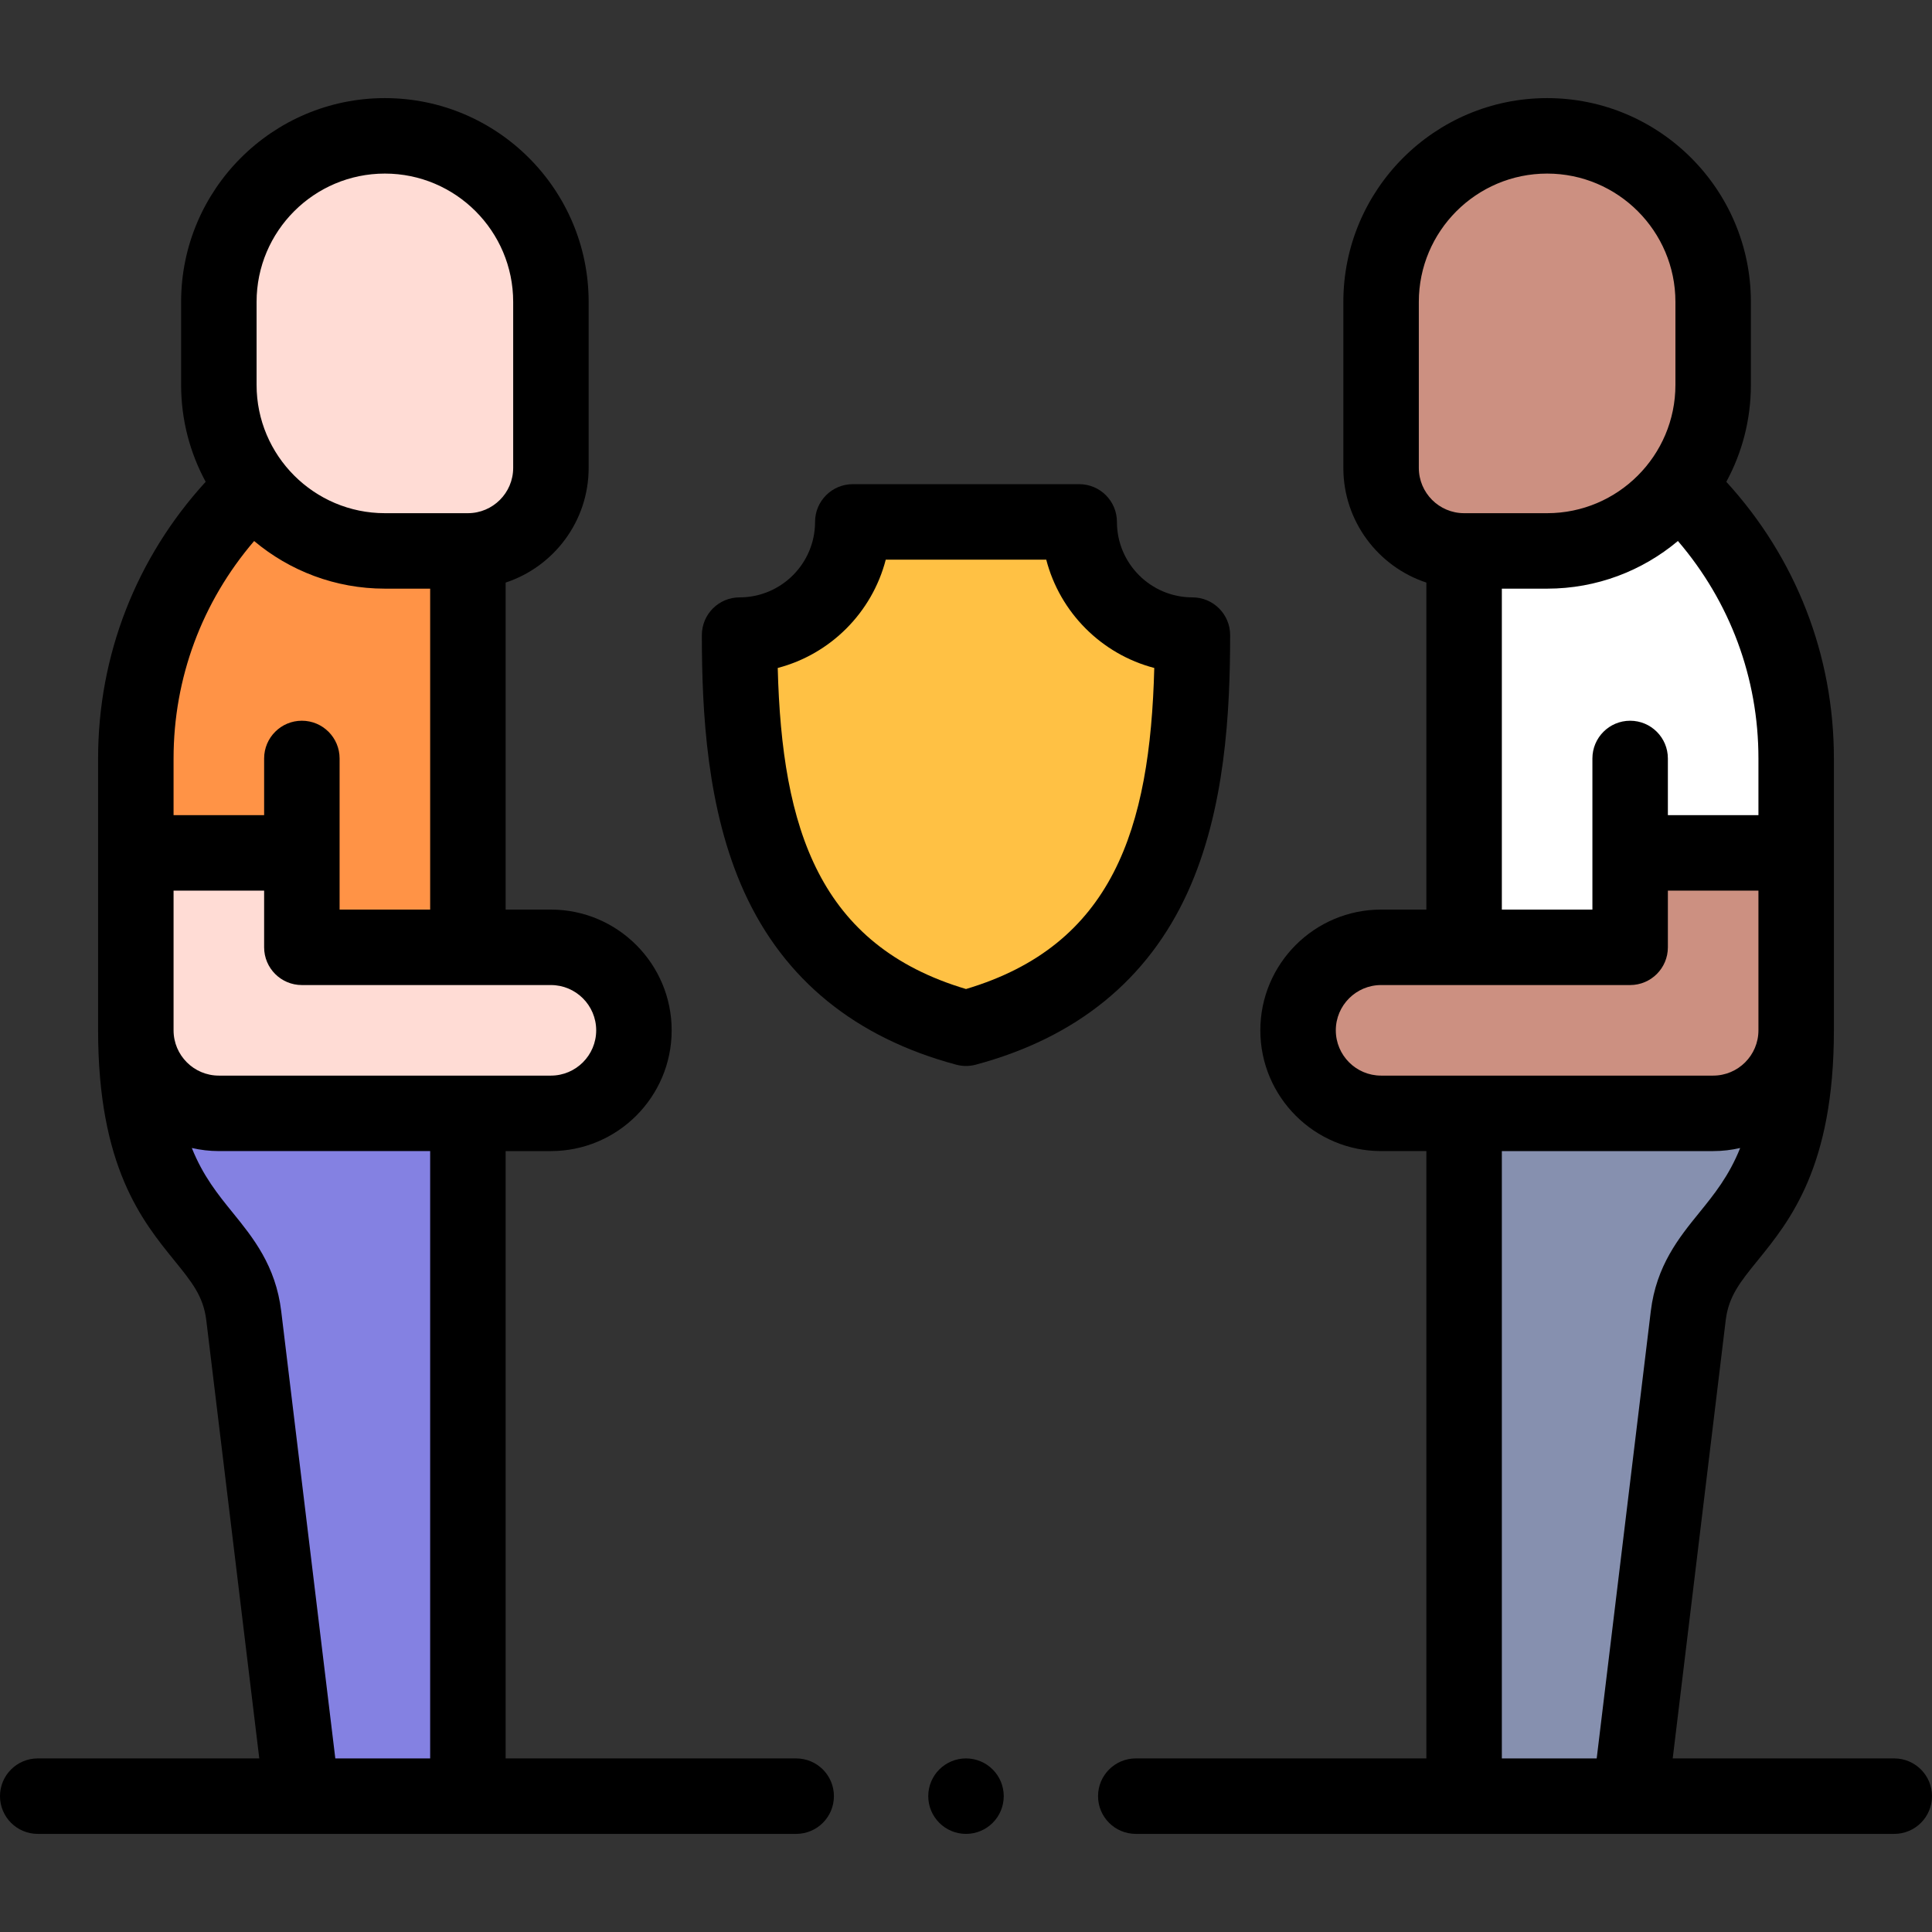
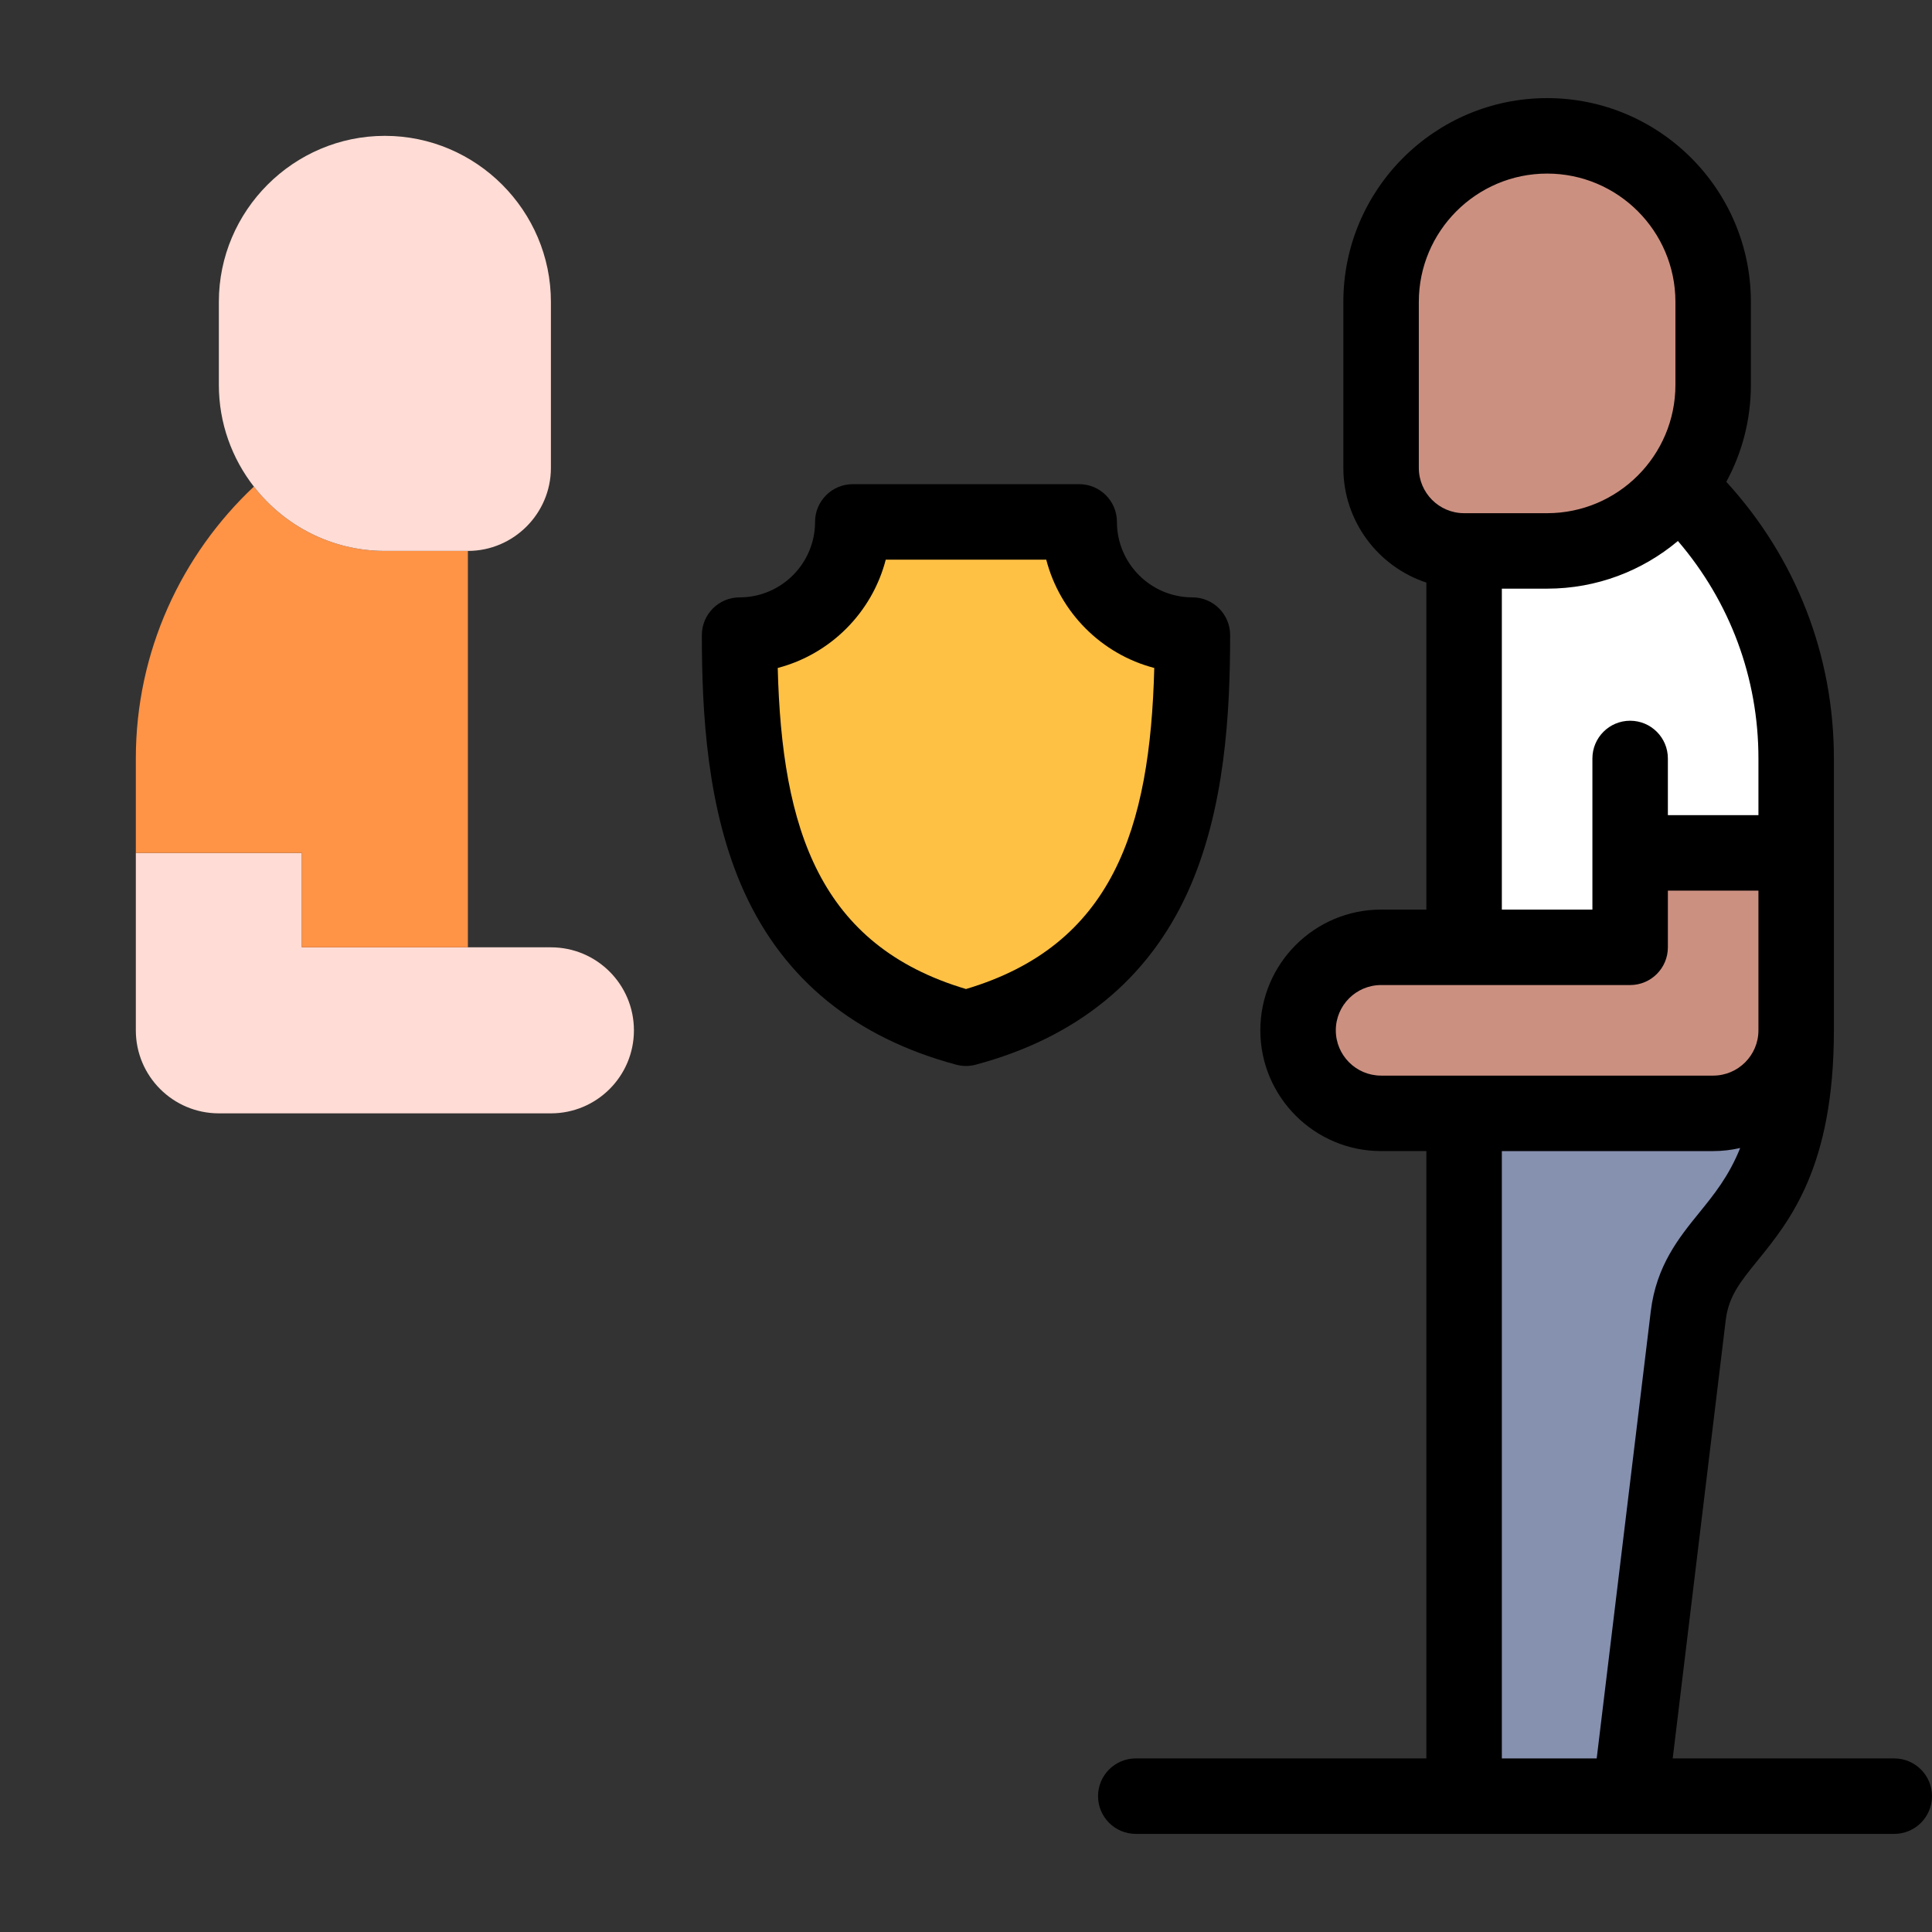
<svg xmlns="http://www.w3.org/2000/svg" id="Layer_1" enable-background="new 0 0 512.001 512.001" height="512" viewBox="0 0 512.001 512.001" width="512">
  <rect x="0" y="0" width="512.001" height="512.001" fill="#333333" stroke="none" />
  <g>
    <g clip-rule="evenodd" fill-rule="evenodd">
      <g>
        <path d="m366.005 124v-44c0-24.2 19.8-43.999 44-43.999s43.999 19.8 43.999 43.999v22.001c0 10.132-3.471 19.493-9.283 26.953-8.068 10.356-20.649 17.046-34.716 17.046h-22c-12.1 0-22-9.9-22-22z" fill="#cc9081" />
        <path d="m388.005 146h22c14.067 0 26.648-6.691 34.715-17.048 19.23 18.088 31.285 43.728 31.285 72.05v25.024h-44v25.024h-44v-31.623z" fill="#fff" />
        <path d="m388.005 251.05h44v-25.024h44v47.024c0 12.15-9.85 22-22 22h-66-22.001c-12.15 0-22-9.85-22-22s9.85-22 22-22z" fill="#cc9081" />
        <path d="m388.005 295.05h66c12.15 0 22-9.85 22-22 0 52.799-25.694 51.602-28.599 75.626l-15.4 127.326h-44v-135.577-45.375z" fill="#8690af" />
        <path d="m167.998 273.05c0 12.15-9.85 22-22 22h-22.001-66c-12.15 0-22-9.85-22-22v-47.024h44v25.024h44 22.001c12.151 0 22 9.849 22 22z" fill="#ffdcd5" />
        <path d="m123.997 219.426v31.623h-44v-25.024h-44v-25.024c0-28.321 12.055-53.962 31.283-72.048 8.069 10.357 20.65 17.047 34.717 17.047h22z" fill="#ff9346" />
        <path d="m101.997 146c-14.067 0-26.648-6.69-34.716-17.046-5.812-7.459-9.283-16.821-9.283-26.953v-22.001c0-24.2 19.8-43.999 43.999-43.999 24.2 0 44 19.8 44 43.999v44c0 12.1-9.9 22-22 22z" fill="#ffdcd5" />
-         <path d="m57.997 295.05h66v45.376 135.575h-44l-15.4-127.326c-2.906-24.024-28.6-22.826-28.6-75.626 0 12.151 9.85 22.001 22 22.001z" fill="#8481e2" />
      </g>
      <path d="m226.001 138.31c0 16.568-13.432 30-30 30 0 45.91 7.677 90.163 60 104.183 52.323-14.02 60-58.273 60-104.183-16.569 0-30-13.431-30-30z" fill="#ffc144" />
    </g>
    <g>
      <path d="m502.001 466.001h-58.714l14.045-116.125c.768-6.353 3.845-10.143 8.502-15.882 8.512-10.487 20.169-24.85 20.169-60.945v-72.047c0-27.392-10.078-53.167-28.51-73.316 4.151-7.643 6.51-16.394 6.51-25.685v-22.001c0-29.775-24.224-53.999-54-53.999s-54 24.224-54 53.999v44c0 14.153 9.239 26.181 22 30.391v86.658h-12.001c-17.645 0-32 14.355-32 32s14.355 32 32 32h12.001v160.951h-77.007c-5.523 0-10 4.477-10 10s4.477 10 10 10h201.004c5.523 0 10-4.477 10-10s-4.476-9.999-9.999-9.999zm-125.996-386.001c0-18.747 15.252-33.999 34-33.999s34 15.252 34 33.999v22.001c0 18.747-15.252 33.999-34 33.999h-22c-6.617 0-12-5.383-12-12zm22 161.049v-85.049h12c13.184 0 25.273-4.755 34.66-12.633 13.814 16.113 21.34 36.276 21.34 57.635v15.024h-24v-15.024c0-5.523-4.477-10-10-10s-10 4.477-10 10v40.048zm-44.001 32c0-6.617 5.383-12 12-12h66.001c5.523 0 10-4.477 10-10v-15.024h24v37.023c0 6.617-5.383 12-12 12h-88.001c-6.617.002-12-5.382-12-11.999zm69.138 192.952h-25.137v-160.951h56c2.462 0 4.857-.289 7.161-.818-2.973 7.435-6.949 12.341-10.859 17.159-5.329 6.565-11.368 14.007-12.829 26.084z" />
-       <path d="m210.998 466.001h-77v-160.951h12.001c17.645 0 32-14.355 32-32s-14.355-32-32-32h-12.001v-86.658c12.761-4.21 22-16.238 22-30.391v-44.001c0-29.775-24.224-53.999-54-53.999-29.775 0-54 24.224-54 53.999v22.001c0 9.29 2.359 18.039 6.508 25.681-18.426 20.158-28.509 45.98-28.509 73.32v72.047c0 36.095 11.657 50.458 20.169 60.945 4.657 5.738 7.734 9.529 8.502 15.881l14.046 116.125h-58.714c-5.523 0-10 4.477-10 10s4.477 10 10 10h200.998c5.523 0 10-4.477 10-10s-4.477-9.999-10-9.999zm-53-192.952c0 6.617-5.383 12-12 12h-88.001c-6.617 0-12-5.383-12-12v-37.023h24v15.024c0 5.523 4.477 10 10 10h66.001c6.617 0 12 5.382 12 11.999zm-90-193.049c0-18.747 15.252-33.999 34-33.999s34 15.252 34 33.999v44c0 6.617-5.383 12-12 12h-22c-18.748 0-34-15.252-34-33.999zm-.649 63.377c9.385 7.872 21.47 12.623 34.648 12.623h12v85.049h-24v-40.048c0-5.523-4.477-10-10-10s-10 4.477-10 10v15.024h-24v-15.024c0-21.317 7.544-41.502 21.352-57.624zm46.648 322.623h-25.136l-14.337-118.526c-1.461-12.077-7.5-19.519-12.829-26.084-3.91-4.818-7.886-9.724-10.859-17.159 2.304.529 4.699.818 7.161.818h56z" />
-       <path d="m256.001 466.001h-.007c-5.523 0-9.996 4.477-9.996 10s4.48 10 10.003 10 10-4.477 10-10-4.477-10-10-10z" />
      <path d="m253.412 282.152c.848.227 1.718.341 2.588.341s1.74-.114 2.588-.341c26.699-7.154 45.584-22.511 56.132-45.644 9.998-21.929 11.28-47.965 11.28-68.198 0-5.523-4.477-10-10-10-11.028 0-20-8.972-20-20 0-5.523-4.477-10-10-10h-60c-5.523 0-10 4.477-10 10 0 11.028-8.972 20-20 20-5.523 0-10 4.477-10 10 0 20.233 1.282 46.27 11.28 68.198 10.548 23.133 29.433 38.489 56.132 45.644zm-18.677-133.842h42.531c3.617 14.001 14.642 25.053 28.628 28.707-1.095 42.778-11.067 73.5-49.894 85.084-38.826-11.584-48.799-42.306-49.893-85.084 13.986-3.654 25.012-14.706 28.628-28.707z" />
    </g>
  </g>
</svg>